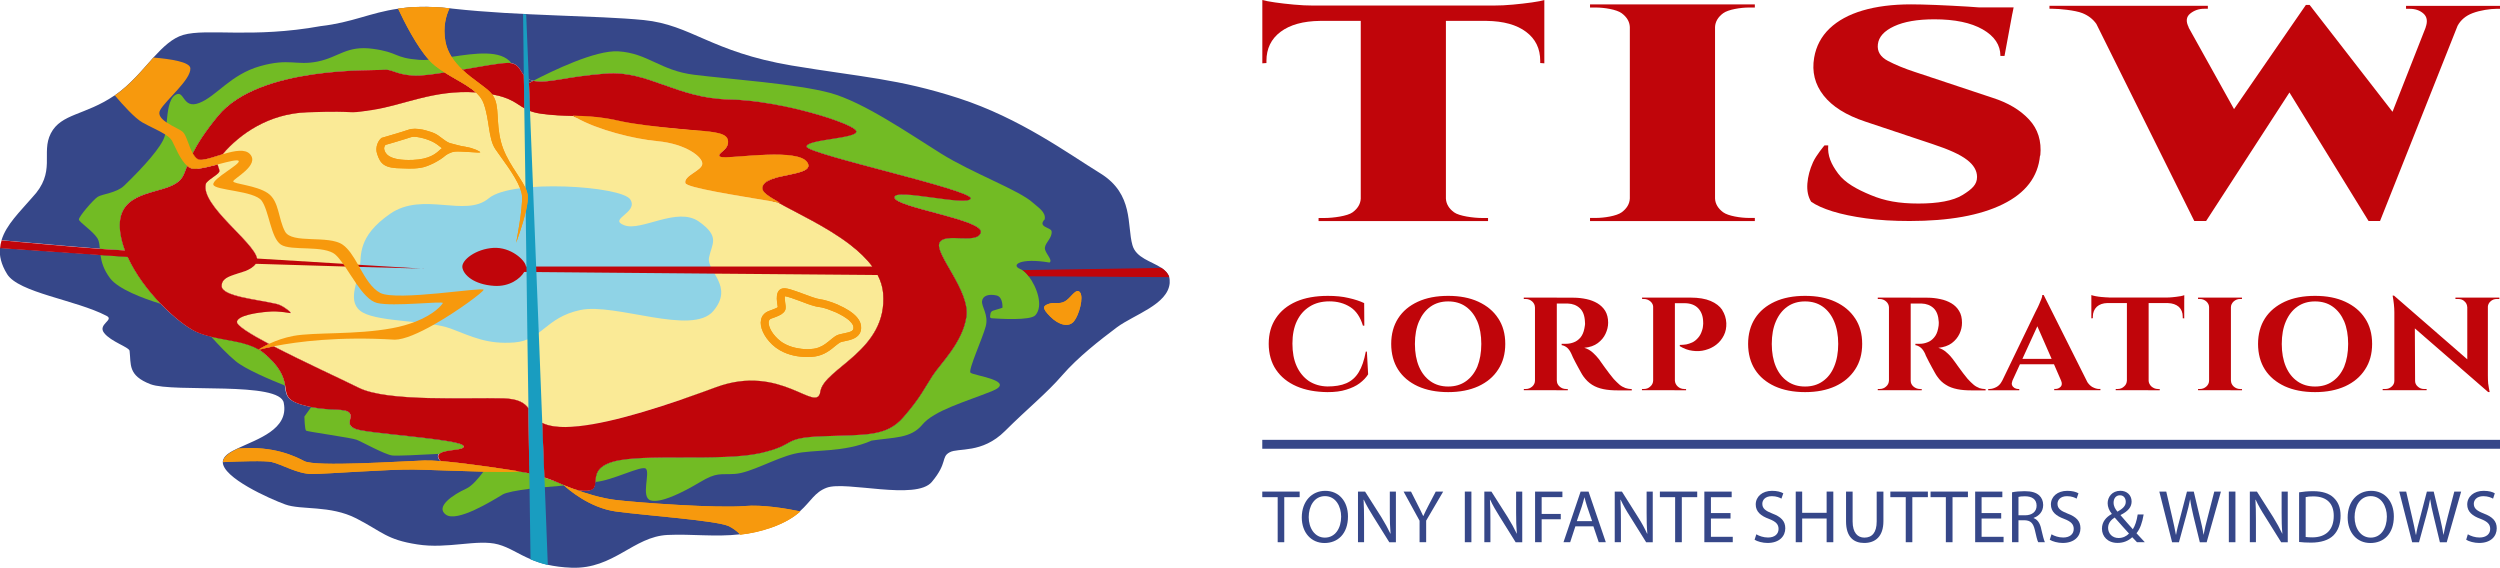
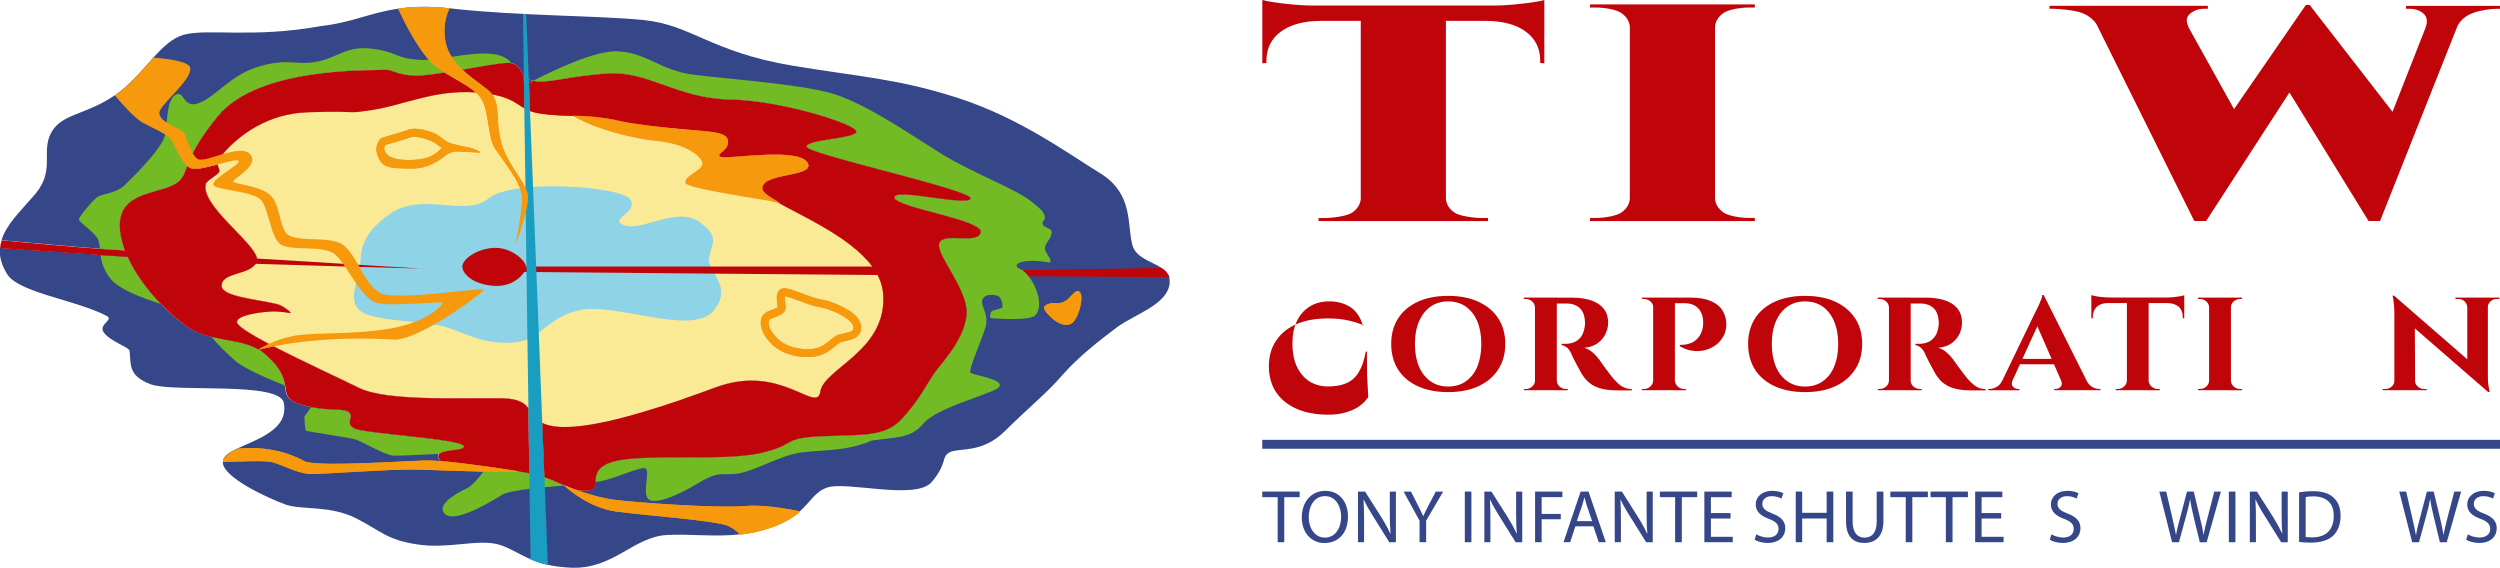
<svg xmlns="http://www.w3.org/2000/svg" id="Capa_1" data-name="Capa 1" viewBox="0 0 504.96 114.75">
  <defs>
    <style> .cls-1 { fill: #72bb24; } .cls-2 { fill: #faea96; } .cls-3 { fill: #c0050a; } .cls-4 { fill: #3b446f; } .cls-5 { fill: #199dc0; } .cls-6 { fill: #f7990d; } .cls-7 { fill: #364789; } .cls-8 { fill: #8fd3e6; } </style>
  </defs>
  <g>
    <path class="cls-3" d="M311.93,0v12.79l-.83-.06v-.44c0-2.48-.95-4.43-2.86-5.86-1.9-1.43-4.55-2.16-7.97-2.21h-8.22v35.9c.06,1.07.6,1.99,1.64,2.76,1.03.77,3.98,1.15,5.64,1.15h1.23v.62h-34.23v-.62h1.25c1.65,0,4.6-.38,5.63-1.15,1.04-.77,1.58-1.69,1.64-2.76V4.22h-8.22c-3.42.04-6.07.78-7.98,2.21-1.9,1.43-2.85,3.39-2.85,5.86v.44l-.83.06V0c.56.16,1.4.33,2.56.49,1.14.17,2.42.31,3.82.44,1.39.13,2.68.19,3.85.19h36.5c1.23,0,2.54-.06,3.9-.19,1.38-.13,2.64-.27,3.83-.44,1.17-.16,2-.33,2.51-.49Z" />
    <path class="cls-3" d="M346.41,5.46v34.63c.05,1.08.6,2.01,1.63,2.78,1.04.77,3.6,1.15,5.21,1.15h1.2v.63h-33.29v-.63h1.21c1.6,0,4.16-.38,5.2-1.15,1.03-.77,1.58-1.7,1.63-2.78V5.46c-.05-1.08-.6-2.01-1.63-2.78-1.04-.78-3.6-1.16-5.2-1.16h-1.21v-.63h33.29v.63h-1.2c-1.61,0-4.17.38-5.21,1.16-1.03.77-1.58,1.7-1.63,2.78Z" />
-     <path class="cls-3" d="M412.05,31.43c-.4,4.28-2.9,7.56-7.51,9.82-4.61,2.27-10.89,3.39-18.84,3.39-3.25,0-6.18-.17-8.81-.54-2.63-.36-4.88-.83-6.75-1.41-1.88-.59-3.32-1.24-4.32-1.95-.62-1-.87-2.22-.76-3.67.11-1.44.5-2.88,1.14-4.3.64-1.42,2.31-3.4,2.31-3.4h.76c-.17,2.08.6,3.8,2,5.68,1.39,1.89,3.81,3.2,6.62,4.36,2.79,1.17,5.67,1.7,9.6,1.7s7-.54,8.94-1.74c1.93-1.2,2.9-2.11,2.9-3.63,0-1.28-.69-2.45-2.06-3.48-1.36-1.05-3.65-2.08-6.83-3.13l-13.68-4.57c-3.86-1.28-6.67-3.04-8.43-5.28-1.76-2.25-2.39-4.79-1.9-7.64.4-2.32,1.44-4.28,3.12-5.89,1.68-1.6,3.9-2.81,6.67-3.63,2.77-.82,6.03-1.24,9.78-1.24,1.22,0,2.87.04,4.95.12,2.06.09,4.21.19,6.46.33.78.05,1.55.1,2.26.16h7.05l-.25,1.26h-.01l-1.58,8.54h-.83c0-2.21-1.2-3.99-3.57-5.35-2.38-1.36-5.63-2.04-9.77-2.04-3.42,0-6.13.47-8.14,1.41-2.02.94-3.1,2.15-3.27,3.64-.17,1.44.51,2.56,2.05,3.36,1.53.8,3.34,1.54,5.41,2.22l15.7,5.22c3.13,1,5.59,2.46,7.38,4.39,1.79,1.92,2.55,4.34,2.27,7.27Z" />
    <path class="cls-3" d="M504.96,1.18v.6h-.68c-1.28,0-3.36.3-4.87.88-1.39.53-2.39,1.39-3.02,2.55l-15.66,39.43h-2.32l-15.98-25.96-16.83,25.96h-2.39l-19.78-39.81c-.69-.98-1.63-1.7-2.83-2.18-1.45-.58-4.67-.88-5.96-.88h-.68v-.6h31.99v.6h-.75c-1.07,0-2,.32-2.81.97-.81.65-.92,1.58-.3,2.79h-.04l9.19,16.51,14.51-21.04h.76l16.74,21.58,6.7-17.04h-.02c.45-1.21.3-2.15-.42-2.79-.72-.65-1.65-.97-2.78-.97h-.75v-.6h18.97Z" />
-     <path class="cls-3" d="M276.1,71.02h-.23c-.33,1.76-.8,3.14-1.43,4.16-.63,1.05-1.48,1.78-2.51,2.23-1.03.45-2.31.65-3.81.65-1.43-.03-2.68-.4-3.76-1.1-1.05-.73-1.88-1.73-2.46-3.01-.58-1.28-.85-2.81-.85-4.56s.3-3.29.9-4.54c.6-1.25,1.45-2.23,2.58-2.93,1.1-.7,2.43-1.05,4.01-1.05s2.98.38,4.19,1.15c1.18.75,2.03,2.01,2.56,3.76h.28l-.03-4.56c-.85-.4-1.88-.75-3.14-1.03-1.23-.3-2.63-.43-4.19-.43-2.48,0-4.61.38-6.39,1.15-1.81.8-3.16,1.91-4.11,3.36-.98,1.45-1.45,3.19-1.45,5.17s.5,3.81,1.48,5.24c.98,1.45,2.36,2.56,4.14,3.34s3.86,1.15,6.24,1.18c1.48,0,2.73-.15,3.81-.5,1.08-.33,1.98-.75,2.68-1.28.73-.55,1.3-1.13,1.73-1.81l-.25-4.59Z" />
+     <path class="cls-3" d="M276.1,71.02h-.23c-.33,1.76-.8,3.14-1.43,4.16-.63,1.05-1.48,1.78-2.51,2.23-1.03.45-2.31.65-3.81.65-1.43-.03-2.68-.4-3.76-1.1-1.05-.73-1.88-1.73-2.46-3.01-.58-1.28-.85-2.81-.85-4.56s.3-3.29.9-4.54c.6-1.25,1.45-2.23,2.58-2.93,1.1-.7,2.43-1.05,4.01-1.05s2.98.38,4.19,1.15c1.18.75,2.03,2.01,2.56,3.76h.28c-.85-.4-1.88-.75-3.14-1.03-1.23-.3-2.63-.43-4.19-.43-2.48,0-4.61.38-6.39,1.15-1.81.8-3.16,1.91-4.11,3.36-.98,1.45-1.45,3.19-1.45,5.17s.5,3.81,1.48,5.24c.98,1.45,2.36,2.56,4.14,3.34s3.86,1.15,6.24,1.18c1.48,0,2.73-.15,3.81-.5,1.08-.33,1.98-.75,2.68-1.28.73-.55,1.3-1.13,1.73-1.81l-.25-4.59Z" />
    <path class="cls-3" d="M302.61,64.3c-.93-1.45-2.28-2.56-4.01-3.36-1.73-.8-3.76-1.18-6.09-1.18s-4.39.38-6.12,1.18c-1.73.8-3.06,1.91-3.99,3.36s-1.4,3.19-1.4,5.17.48,3.76,1.4,5.19c.93,1.45,2.26,2.56,3.99,3.36,1.73.78,3.76,1.18,6.12,1.18s4.36-.4,6.09-1.18c1.73-.8,3.09-1.93,4.01-3.39.95-1.43,1.43-3.16,1.43-5.17s-.48-3.74-1.43-5.17ZM298.4,74.06c-.55,1.28-1.33,2.26-2.33,2.96-.98.7-2.18,1.05-3.56,1.05s-2.56-.35-3.56-1.05c-1-.7-1.78-1.68-2.33-2.96-.55-1.3-.83-2.81-.83-4.59s.28-3.29.83-4.56,1.33-2.28,2.33-2.98c1-.7,2.18-1.05,3.56-1.05s2.58.35,3.56,1.05c1,.7,1.78,1.71,2.33,2.98.53,1.28.8,2.81.8,4.56s-.28,3.29-.8,4.59Z" />
    <path class="cls-3" d="M316.31,78.57c-.5,0-.95-.18-1.3-.5-.38-.33-.55-.73-.55-1.2h-.1v1.96h2.31v-.25h-.35ZM328.25,78.35c-.4-.15-.78-.35-1.13-.65-.35-.3-.73-.68-1.18-1.15-.25-.33-.58-.7-.9-1.13-.33-.43-.65-.85-.95-1.28-.3-.4-.55-.75-.75-1.05-.2-.28-.33-.45-.33-.48-.35-.45-.78-.93-1.28-1.38-.53-.48-1.1-.8-1.73-.98,1.13-.1,2.03-.43,2.73-.95.7-.53,1.23-1.15,1.56-1.88.35-.75.53-1.48.53-2.23,0-.95-.2-1.73-.58-2.38-.4-.65-.93-1.15-1.58-1.55-.65-.38-1.4-.68-2.23-.85-.85-.18-1.71-.28-2.58-.28h-3.79c.1.4.18.7.23.88.05.2.08.3.08.3h1.43c.3-.02.6,0,.88,0,.95.03,1.76.33,2.41.93.65.6,1,1.53,1.05,2.81.03.28.03.53-.02.73-.03.23-.05.4-.1.58-.15.78-.43,1.38-.8,1.83-.4.45-.85.78-1.33.95-.5.2-1.03.3-1.56.3h-.9v.28c.4.05.75.23,1.1.5.33.28.63.73.88,1.28.07.18.18.4.3.68.15.28.3.6.48.95.2.35.38.7.58,1.08.2.38.4.73.58,1.05s.35.6.5.8c.5.7,1.08,1.25,1.73,1.66.68.43,1.43.7,2.28.88.88.18,1.83.25,2.88.25h2.86v-.25c-.5-.03-.95-.1-1.33-.23ZM310.04,60.11v18.71h4.41v-18.71h-4.41ZM310.04,76.87c0,.48-.2.88-.55,1.2-.38.33-.8.5-1.3.5h-.4v.25h2.36v-1.96h-.1ZM307.78,60.11v.28h.4c.5,0,.93.18,1.3.5.35.33.55.73.55,1.18h.1v-1.96h-2.36Z" />
    <path class="cls-3" d="M340.18,78.57c-.5,0-.95-.18-1.3-.5s-.55-.73-.58-1.2h-.07v1.96h2.33v-.25h-.38ZM347.88,62.62c-.53-.78-1.3-1.38-2.36-1.83-1.05-.45-2.41-.68-4.09-.68h-3.51c.1.38.2.75.3,1.13h2.01c1.2,0,2.13.35,2.78,1.03.65.7.98,1.61,1,2.73.02.25.02.53-.03.83-.02.3-.07.55-.15.78-.2.68-.48,1.23-.85,1.63-.38.43-.75.73-1.18.93-.43.18-.83.33-1.21.4-.38.05-.83.1-1.3.1v.25c.83.5,1.7.83,2.58.93.9.13,1.75.08,2.58-.15.83-.23,1.58-.58,2.21-1.08.65-.5,1.15-1.13,1.53-1.88s.53-1.58.5-2.48c-.05-.98-.33-1.86-.83-2.63ZM333.91,60.11v18.71h4.39v-18.71h-4.39ZM333.91,76.87c-.02.48-.2.88-.58,1.2-.35.33-.78.5-1.3.5h-.38v.25h2.36v-1.96h-.1ZM331.66,60.11l.03.28h.35c.53,0,.95.18,1.33.5.38.33.55.73.55,1.18h.1v-1.96h-2.36Z" />
    <path class="cls-3" d="M374.7,64.3c-.95-1.45-2.28-2.56-4.01-3.36-1.73-.8-3.76-1.18-6.09-1.18s-4.39.38-6.12,1.18c-1.73.8-3.06,1.91-3.99,3.36s-1.4,3.19-1.4,5.17.48,3.76,1.4,5.19c.93,1.45,2.26,2.56,3.99,3.36,1.73.78,3.76,1.18,6.12,1.18s4.36-.4,6.09-1.18c1.73-.8,3.06-1.93,4.01-3.39.95-1.43,1.43-3.16,1.43-5.17s-.48-3.74-1.43-5.17ZM370.46,74.06c-.53,1.28-1.3,2.26-2.31,2.96-.98.7-2.18,1.05-3.56,1.05s-2.56-.35-3.56-1.05c-1-.7-1.78-1.68-2.33-2.96-.55-1.3-.83-2.81-.83-4.59s.28-3.29.83-4.56c.55-1.28,1.33-2.28,2.33-2.98,1-.7,2.18-1.05,3.56-1.05s2.58.35,3.56,1.05c1,.7,1.78,1.71,2.31,2.98.55,1.28.83,2.81.83,4.56s-.28,3.29-.83,4.59Z" />
    <path class="cls-3" d="M387.81,78.57c-.5,0-.95-.18-1.33-.5-.38-.33-.55-.73-.55-1.2h-.08v1.96h2.31v-.25h-.35ZM399.73,78.35c-.38-.15-.75-.35-1.1-.65-.35-.3-.75-.68-1.18-1.15-.28-.33-.58-.7-.9-1.13-.33-.43-.65-.85-.95-1.28-.3-.4-.55-.75-.75-1.05-.23-.28-.33-.45-.35-.48-.33-.45-.75-.93-1.28-1.38-.5-.48-1.08-.8-1.71-.98,1.1-.1,2.03-.43,2.73-.95.7-.53,1.2-1.15,1.55-1.88.35-.75.5-1.48.5-2.23,0-.95-.18-1.73-.58-2.38-.38-.65-.9-1.15-1.56-1.55-.65-.38-1.4-.68-2.26-.85-.83-.18-1.68-.28-2.56-.28h-3.79c.1.4.18.7.23.88.05.2.07.3.07.3h1.4c.33-.02.63,0,.9,0,.95.03,1.76.33,2.41.93.63.6.98,1.53,1.05,2.81,0,.28,0,.53-.03.73-.02.23-.05.4-.1.58-.15.78-.43,1.38-.83,1.83-.38.45-.83.78-1.33.95-.5.2-1,.3-1.53.3h-.9v.28c.38.05.75.23,1.08.5.35.28.65.73.9,1.28.05.18.15.4.3.68.12.28.3.6.48.95.18.35.38.7.58,1.08.2.38.38.73.58,1.05.18.33.35.6.5.8.48.7,1.05,1.25,1.73,1.66.65.43,1.43.7,2.28.88s1.81.25,2.86.25h2.89v-.25c-.5-.03-.95-.1-1.35-.23ZM381.54,60.11v18.71h4.39v-18.71h-4.39ZM381.54,76.87c-.03.48-.2.88-.58,1.2-.35.33-.8.5-1.3.5h-.38v.25h2.33v-1.96h-.07ZM379.28,60.11v.28h.38c.5,0,.95.18,1.3.5.38.33.55.73.58,1.18h.07v-1.96h-2.33Z" />
    <path class="cls-3" d="M424,78.57c-.45,0-.9-.15-1.38-.4-.33-.2-.65-.48-.93-.88-.02-.03-.05-.05-.07-.1-.08-.1-.13-.2-.2-.33h-5.12c.23.55.2.95-.07,1.25-.3.3-.65.45-1.03.45h-.28v.25h9.33v-.25h-.25ZM421.69,77.29s-.05-.05-.07-.1l-8.83-17.61-1.78,5.17.5,1.15,2.88,6.57.48,1.1,1.43,3.29.8,1.81h5.27l-.68-1.38ZM407.25,72.48v1.1h8.63v-1.1h-8.63ZM412.79,59.59h-.28c0,.2-.05.48-.2.83-.13.33-.28.7-.45,1.08-.15.38-.33.7-.48,1-.13.28-.23.48-.3.6l-6.65,13.77-.1.18-.83,1.71h2.13l.83-1.83.02-.05,1.51-3.29.5-1.1,3.01-6.57,1.4-3.06-.12-3.26ZM407.6,78.57c-.23,0-.45-.08-.7-.2-.23-.15-.4-.33-.5-.58-.1-.25-.05-.53.07-.88l.02-.05h-2.06l-.1.18c-.28.53-.65.9-1.08,1.13-.48.25-.95.4-1.41.4h-.25v.25h6.27v-.25h-.28Z" />
    <path class="cls-3" d="M437.9,61.14v.08c.9.03,1.63.28,2.18.75.53.5.8,1.15.8,2.01v.3l.3.03v-3.16h-3.29ZM440.3,59.84c-.43.08-.88.13-1.35.18-.48.05-.93.08-1.35.08l3.59.3v-.78c-.18.08-.48.15-.88.23ZM435.87,78.57c-.5,0-.93-.18-1.31-.5-.35-.33-.55-.73-.58-1.2h-.08v1.96h2.33v-.25h-.38ZM429.6,60.21v18.61h4.39v-18.61h-4.39ZM429.6,76.87c-.03.48-.2.88-.58,1.2-.35.33-.78.5-1.28.5h-.4v.25h2.36v-1.96h-.1ZM422.42,61.14v3.16l.3-.03v-.3c0-.85.28-1.5.8-2.01.53-.48,1.25-.73,2.16-.75v-.08h-3.26ZM422.42,60.09v1.13h18.76v-1.13h-18.76ZM424.65,60.01c-.5-.05-.93-.1-1.33-.18-.4-.08-.7-.15-.9-.23v.78l3.59-.3c-.43,0-.88-.03-1.35-.08Z" />
    <path class="cls-3" d="M452.47,78.57c-.5,0-.93-.18-1.3-.5-.35-.33-.55-.73-.55-1.2h-.1v1.96h2.33v-.25h-.38ZM450.51,60.11v1.96h.1c0-.45.2-.85.55-1.18.38-.33.8-.5,1.3-.5h.38v-.28h-2.33ZM446.2,60.11v18.71h4.41v-18.71h-4.41ZM446.2,76.87c0,.48-.2.88-.55,1.2-.38.33-.8.5-1.3.5h-.38v.25h2.33v-1.96h-.1ZM443.97,60.11v.28h.38c.5,0,.93.18,1.3.5.35.33.55.73.55,1.18h.1v-1.96h-2.33Z" />
-     <path class="cls-3" d="M477.7,64.3c-.93-1.45-2.28-2.56-4.01-3.36-1.73-.8-3.76-1.18-6.09-1.18s-4.39.38-6.12,1.18c-1.71.8-3.06,1.91-3.99,3.36-.93,1.45-1.4,3.19-1.4,5.17s.48,3.76,1.4,5.19c.93,1.45,2.28,2.56,3.99,3.36,1.73.78,3.76,1.18,6.12,1.18s4.36-.4,6.09-1.18c1.73-.8,3.08-1.93,4.01-3.39.95-1.43,1.43-3.16,1.43-5.17s-.48-3.74-1.43-5.17ZM473.49,74.06c-.55,1.28-1.33,2.26-2.33,2.96-.98.7-2.18,1.05-3.56,1.05s-2.56-.35-3.56-1.05c-1-.7-1.78-1.68-2.33-2.96-.55-1.3-.83-2.81-.83-4.59s.28-3.29.83-4.56c.55-1.28,1.33-2.28,2.33-2.98,1-.7,2.18-1.05,3.56-1.05s2.58.35,3.56,1.05c1,.7,1.78,1.71,2.33,2.98.53,1.28.8,2.81.8,4.56s-.28,3.29-.8,4.59Z" />
    <path class="cls-3" d="M502.4,60.11v1.91h.1c.02-.45.2-.85.55-1.15.35-.33.78-.48,1.25-.48h.53v-.28h-2.43ZM502.58,77.57c-.05-.53-.07-1.13-.07-1.78v-15.68h-4.16v14.77l4.24,4.31h.28c-.13-.58-.2-1.1-.28-1.63ZM495.96,60.11v.28h.58c.5,0,.93.15,1.25.48.35.3.53.7.55,1.15h.05v-1.91h-2.43ZM489.59,78.57c-.5,0-.9-.18-1.25-.5-.35-.3-.53-.7-.53-1.13h-.1v1.88h2.43v-.25h-.55ZM502.23,75.96l-3.89-3.39-14.8-12.87.35,3.26,3.86,3.36,14.82,12.87-.35-3.24ZM487.76,66.33v-2.53l-4.21-4.09h-.28c.23,1.23.35,2.36.35,3.36v15.75h4.19v-1.88l-.05-10.61ZM483.62,76.94c0,.43-.18.83-.53,1.13-.35.33-.78.5-1.28.5h-.55v.25h2.43v-1.88h-.08Z" />
  </g>
  <rect class="cls-7" x="254.96" y="88.84" width="250" height="1.8" />
  <g>
    <path class="cls-7" d="M254.96,99.29v1.13h3.11v9.1h1.33v-9.1h3.11v-1.13h-7.55Z" />
    <path class="cls-7" d="M267.68,99.14c-2.71,0-4.74,2.11-4.74,5.37,0,3.08,1.91,5.17,4.59,5.17s4.74-1.86,4.74-5.37c0-3.03-1.81-5.17-4.59-5.17ZM267.6,108.59c-2.06,0-3.26-1.96-3.26-4.14s1.1-4.24,3.29-4.24,3.26,2.11,3.26,4.14c0,2.33-1.18,4.24-3.29,4.24Z" />
    <path class="cls-7" d="M280.72,99.29v4.29c0,1.58.03,2.83.15,4.19l-.03.03c-.5-1.05-1.08-2.13-1.83-3.34l-3.29-5.17h-1.43v10.23h1.23v-4.36c0-1.71-.03-2.93-.1-4.21l.05-.02c.5,1.1,1.2,2.28,1.91,3.41l3.24,5.19h1.33v-10.23h-1.23Z" />
    <path class="cls-7" d="M290,99.29l-1.48,2.83c-.4.78-.73,1.43-1.03,2.11h-.03c-.33-.73-.63-1.33-1.03-2.11l-1.43-2.83h-1.5l3.23,5.89v4.34h1.33v-4.36l3.44-5.87h-1.5Z" />
    <path class="cls-7" d="M295.87,99.29v10.23h1.33v-10.23h-1.33Z" />
    <path class="cls-7" d="M306.23,99.29v4.29c0,1.58.03,2.83.15,4.19l-.02.03c-.5-1.05-1.08-2.13-1.83-3.34l-3.29-5.17h-1.43v10.23h1.23v-4.36c0-1.71-.03-2.93-.1-4.21l.05-.02c.5,1.1,1.2,2.28,1.91,3.41l3.24,5.19h1.33v-10.23h-1.23Z" />
    <path class="cls-7" d="M315.58,100.42v-1.13h-5.52v10.23h1.33v-4.64h3.86v-1.08h-3.86v-3.39h4.19Z" />
    <path class="cls-7" d="M320.87,99.29h-1.61l-3.46,10.23h1.35l1.05-3.21h3.64l1.08,3.21h1.43l-3.49-10.23ZM318.49,105.26l1-2.93c.2-.63.38-1.25.53-1.86h.03c.15.58.3,1.2.53,1.86l1,2.93h-3.08Z" />
    <path class="cls-7" d="M332.59,99.29v4.29c0,1.58.02,2.83.15,4.19l-.05.03c-.48-1.05-1.05-2.13-1.83-3.34l-3.26-5.17h-1.45v10.23h1.25v-4.36c0-1.71-.03-2.93-.1-4.21l.05-.02c.5,1.1,1.18,2.28,1.91,3.41l3.24,5.19h1.33v-10.23h-1.23Z" />
    <path class="cls-7" d="M335.27,99.29v1.13h3.08v9.1h1.35v-9.1h3.11v-1.13h-7.55Z" />
    <path class="cls-7" d="M345.58,108.42v-3.69h3.96v-1.1h-3.96v-3.21h4.19v-1.13h-5.52v10.23h5.74v-1.1h-4.41Z" />
    <path class="cls-7" d="M357.99,103.73c-1.4-.55-2.03-1.03-2.03-1.98,0-.7.53-1.53,1.93-1.53.93,0,1.61.3,1.93.5l.38-1.08c-.48-.28-1.23-.5-2.28-.5-1.98,0-3.29,1.18-3.29,2.76,0,1.45,1.03,2.31,2.68,2.91,1.38.53,1.93,1.08,1.93,2.03,0,1.03-.78,1.73-2.13,1.73-.9,0-1.78-.3-2.36-.65l-.35,1.1c.55.35,1.63.65,2.61.65,2.41,0,3.59-1.38,3.59-2.96,0-1.48-.88-2.33-2.61-2.98Z" />
    <path class="cls-7" d="M368.95,99.29v4.29h-4.94v-4.29h-1.3v10.23h1.3v-4.79h4.94v4.79h1.35v-10.23h-1.35Z" />
    <path class="cls-7" d="M379.06,99.29v6.04c0,2.26-.95,3.26-2.48,3.26-1.35,0-2.38-.95-2.38-3.26v-6.04h-1.33v6.02c0,3.19,1.58,4.36,3.66,4.36,2.23,0,3.89-1.28,3.89-4.41v-5.97h-1.35Z" />
    <path class="cls-7" d="M381.82,99.29v1.13h3.11v9.1h1.33v-9.1h3.14v-1.13h-7.57Z" />
    <path class="cls-7" d="M389.94,99.29v1.13h3.09v9.1h1.35v-9.1h3.11v-1.13h-7.55Z" />
    <path class="cls-7" d="M400.25,108.42v-3.69h3.96v-1.1h-3.96v-3.21h4.19v-1.13h-5.49v10.23h5.74v-1.1h-4.44Z" />
-     <path class="cls-7" d="M412.27,106.71c-.25-1.05-.73-1.78-1.51-2.06v-.05c1.08-.38,1.93-1.25,1.93-2.61,0-.78-.3-1.48-.8-1.93-.65-.58-1.55-.85-2.96-.85-.93,0-1.88.08-2.53.23v10.08h1.3v-4.44h1.25c1.21.05,1.73.58,2.06,1.98.28,1.28.5,2.16.68,2.46h1.35c-.2-.4-.45-1.38-.78-2.81ZM409.05,104.08h-1.35v-3.71c.23-.08.68-.13,1.3-.13,1.4,0,2.36.58,2.36,1.91,0,1.18-.9,1.93-2.31,1.93Z" />
    <path class="cls-7" d="M417.61,103.73c-1.4-.55-2.03-1.03-2.03-1.98,0-.7.53-1.53,1.93-1.53.93,0,1.61.3,1.93.5l.38-1.08c-.48-.28-1.23-.5-2.26-.5-2.01,0-3.31,1.18-3.31,2.76,0,1.45,1.03,2.31,2.68,2.91,1.38.53,1.93,1.08,1.93,2.03,0,1.03-.78,1.73-2.13,1.73-.9,0-1.78-.3-2.36-.65l-.35,1.1c.55.35,1.63.65,2.61.65,2.41,0,3.59-1.38,3.59-2.96,0-1.48-.88-2.33-2.61-2.98Z" />
-     <path class="cls-7" d="M431.53,107.71c.75-.9,1.18-2.18,1.45-3.79h-1.2c-.2,1.3-.53,2.28-.98,2.98-.65-.73-1.63-1.83-2.48-2.83v-.05c1.61-.8,2.23-1.66,2.23-2.73,0-1.3-.98-2.16-2.26-2.16-1.7,0-2.58,1.28-2.58,2.51,0,.73.3,1.48.83,2.13v.05c-1.15.63-1.98,1.58-1.98,2.98,0,1.53,1.15,2.86,3.14,2.86,1.1,0,2.11-.35,2.98-1.15.4.43.65.7.95,1h1.58c-.6-.65-1.15-1.23-1.68-1.81ZM428.19,100.04c.85,0,1.18.7,1.18,1.33,0,.85-.65,1.4-1.68,1.98-.45-.53-.78-1.1-.78-1.83,0-.78.43-1.48,1.28-1.48ZM427.91,108.67c-1.23,0-2.11-.88-2.11-2.06,0-1.08.78-1.73,1.33-2.08,1.13,1.3,2.28,2.56,2.89,3.24-.5.53-1.23.9-2.11.9Z" />
    <path class="cls-7" d="M447.25,99.29l-1.33,5.17c-.33,1.28-.63,2.41-.83,3.54h-.02c-.15-1.08-.43-2.31-.73-3.51l-1.23-5.19h-1.38l-1.35,5.17c-.35,1.3-.68,2.53-.85,3.54h-.03c-.18-.98-.45-2.26-.75-3.54l-1.2-5.17h-1.4l2.58,10.23h1.38l1.45-5.32c.38-1.33.6-2.33.8-3.34h.02c.13,1.03.35,2.03.65,3.34l1.3,5.32h1.38l2.88-10.23h-1.35Z" />
    <path class="cls-7" d="M450.19,99.29v10.23h1.33v-10.23h-1.33Z" />
    <path class="cls-7" d="M460.85,99.29v4.29c0,1.58.02,2.83.15,4.19l-.02.03c-.5-1.05-1.08-2.13-1.83-3.34l-3.29-5.17h-1.43v10.23h1.23v-4.36c0-1.71-.02-2.93-.1-4.21l.05-.02c.5,1.1,1.18,2.28,1.91,3.41l3.24,5.19h1.33v-10.23h-1.23Z" />
    <path class="cls-7" d="M471.33,100.49c-.9-.83-2.23-1.28-4.14-1.28-1.05,0-2.01.1-2.81.23v10.03c.68.08,1.45.13,2.41.13,1.98,0,3.56-.5,4.52-1.45.95-.95,1.45-2.31,1.45-3.99s-.53-2.83-1.43-3.66ZM467.04,108.54c-.53,0-1-.03-1.33-.08v-8.05c.35-.1.85-.15,1.53-.15,2.81,0,4.16,1.53,4.14,3.94,0,2.76-1.53,4.34-4.34,4.34Z" />
-     <path class="cls-7" d="M478.93,99.14c-2.73,0-4.74,2.11-4.74,5.37,0,3.08,1.88,5.17,4.59,5.17s4.74-1.86,4.74-5.37c0-3.03-1.81-5.17-4.59-5.17ZM478.85,108.59c-2.08,0-3.26-1.96-3.26-4.14s1.08-4.24,3.26-4.24,3.26,2.11,3.26,4.14c0,2.33-1.18,4.24-3.26,4.24Z" />
    <path class="cls-7" d="M495.73,99.29l-1.35,5.17c-.33,1.28-.6,2.41-.83,3.54h-.03c-.15-1.08-.43-2.31-.7-3.51l-1.25-5.19h-1.38l-1.35,5.17c-.35,1.3-.68,2.53-.83,3.54h-.05c-.18-.98-.45-2.26-.75-3.54l-1.2-5.17h-1.4l2.61,10.23h1.38l1.45-5.32c.38-1.33.6-2.33.78-3.34h.03c.15,1.03.35,2.03.68,3.34l1.28,5.32h1.38l2.91-10.23h-1.35Z" />
    <path class="cls-7" d="M501.7,103.73c-1.41-.55-2.03-1.03-2.03-1.98,0-.7.55-1.53,1.93-1.53.93,0,1.6.3,1.96.5l.35-1.08c-.45-.28-1.2-.5-2.26-.5-1.98,0-3.31,1.18-3.31,2.76,0,1.45,1.03,2.31,2.71,2.91,1.38.53,1.93,1.08,1.93,2.03,0,1.03-.8,1.73-2.16,1.73-.9,0-1.76-.3-2.36-.65l-.33,1.1c.55.35,1.63.65,2.61.65,2.41,0,3.56-1.38,3.56-2.96,0-1.48-.88-2.33-2.61-2.98Z" />
  </g>
  <g>
    <path class="cls-7" d="M236.18,55.97c-.28-.8-.85-1.38-1.61-1.88-2.01-1.33-5.12-1.98-5.84-4.59-1.13-4.01.3-10.26-6.42-14.45-6.75-4.16-16.25-11.16-28.62-15.2-12.34-3.99-19.49-4.24-33.81-6.62-16.3-2.76-20.21-8.2-29.85-9.18-9.63-.95-25.03-.8-38.65-2.31-.2-.03-.4-.05-.6-.08-4.34-.45-7.6-.33-10.38.1-5.64.8-9.23,2.78-15.6,3.51-13.87,2.51-22.97.4-27.79,1.78-2.21.65-4.06,2.43-6.02,4.56-2.26,2.51-4.64,5.47-7.8,7.65-.05.03-.08.03-.1.05-5.92,4.01-10.73,3.59-12.82,7.62-2.08,4.04,1.2,7.75-3.79,12.99-2.43,2.83-5.24,5.47-6.17,8.6,4.19.38,13.54,1.23,19.84,1.71.93.05,1.75.1,2.53.15.58.05,1.45.1,2.53.15-.38-1.03-.68-2.06-.85-3.08-1.51-8.55,6.52-8.13,10.48-10.06,1.96-.95,2.18-1.91,2.93-3.89v-.02l1.13-2.53v-.03c.93-1.83,2.43-4.26,5.14-7.55,8.33-10.16,31.65-9.08,33.36-9.3,1.71-.2,2.46.95,6.09,1.18,1.3.08,3.66-.23,6.32-.63,1.13-.18,2.33-.38,3.51-.58,3.79-.65,7.5-1.3,9.1-1.35.3-.03.58,0,.8.05,1.53.25,1.81,1.48,2.56,2.43l1,.83c.25.13.53.23.88.3.02,0,.07,0,.12.03,3.08.53,6.2-.85,14.65-1.5,8.45-.63,14.22,5.02,24.8,5.24,10.61.23,25.36,4.92,25.68,6.42.33,1.5-10.06,1.61-10.06,3.11s33.71,8.75,33.16,10.48c-.53,1.71-15.6-2.26-15.4-.23.23,2.03,18.08,4.49,17.43,7.05-.63,2.58-7.37-.1-8.33,2.16-.98,2.23,6.2,9.63,5.44,14.87-.75,5.24-5.24,9.51-6.85,11.96-1.63,2.46-2.46,4.39-5.87,8.35-3.44,3.96-7.6,3.54-16.28,3.86-8.65.33-5.02,1.71-12.72,3.41-7.7,1.73-23.65,0-29.64,1.73-3.49.98-3.49,2.73-3.56,4.06-.08.98-.2,1.71-1.68,1.81-.93.05-1.73-.08-2.51-.3-.08,0-.13-.03-.15-.05-.3-.08-.58-.18-.85-.3-.07-.03-.18-.08-.25-.1-.23-.08-.43-.15-.58-.23-.1-.03-.18-.05-.23-.08-.07-.05-.12-.05-.15-.08-.53-.23-1.1-.5-1.75-.75l-2.16-.63-3.06-.9-1.03-.3c-.4-.08-.78-.13-1.18-.18.07,0,.15,0,.2-.03,0,0-2.88-.45-6.52-.98-3.03-.43-6.62-.88-9.41-1.1-.6-.7-.58-1.15-.23-1.48,1.08-.98,5.44-.6,4.82-1.63-.85-1.38-19.56-2.46-21.82-3.41-2.23-.98-.3-2.13-1.18-3.21-.8-1.03-3.69-.38-7.7-1.18-.18-.03-.35-.08-.53-.1-4.29-.98-4.44-2.03-4.72-3.96,0-.1-.02-.18-.02-.28-.3-1.86-1.15-3.99-4.46-6.67-.18-.15-.4-.3-.6-.43-.05-.05-.12-.1-.2-.13v-.03s-.05-.03-.07-.05c-2.63-1.58-6.32-1.81-9.61-2.58-1.13-.25-2.23-.6-3.21-1.08-1.73-.83-4.36-2.86-6.97-5.54-2.56-2.68-5.12-6.02-6.7-9.51-1.78-.13-3.64-.25-5.49-.38-8.05-.55-16.2-1.1-20.26-1.38-.12,1.61.25,3.31,1.45,5.27,2.31,3.79,13.89,5.22,20.09,8.45,1.66.83-1.86,1.71-.48,3.46,1.38,1.78,5.04,2.86,5.14,3.61.33,2.73-.4,4.97,4.24,6.75,4.66,1.76,26.28-.68,26.91,3.81,1.03,5.32-5.32,7.25-9.28,9.13-1.51.7-2.66,1.4-2.96,2.31-.05.13-.08.28-.08.43-.1,3.19,9.51,7.47,12.62,8.6,3.24,1.18,9.05.1,14.37,2.83,5.29,2.73,6.12,4.29,12.29,5.24,6.17.98,12.16-1.13,16.33,0,2.31.63,3.99,1.91,6.5,2.96,1,.43,2.13.83,3.49,1.15,1.38.3,2.96.53,4.87.6,8.5.3,12.47-6.29,19.36-6.62,4.92-.23,9.61.45,14.67-.13,2.03-.23,4.14-.68,6.32-1.45,2.81-.98,4.54-2.13,5.79-3.24,2.18-1.96,2.93-3.81,5.37-4.72,3.84-1.45,18.06,2.66,21.24-1.18,3.24-3.86,1.81-5.02,3.59-5.97,1.75-.98,6.52.35,11.19-4.31,4.66-4.64,8.35-7.55,11.56-11.26,3.21-3.69,7.57-7.07,11.04-9.68,3.49-2.58,10.28-4.59,10.66-8.93.02-.48,0-.9-.12-1.28Z" />
    <path class="cls-1" d="M32.49,61.38c-3.71-1.14-8.58-2.99-10.24-5.16-1.35-1.79-1.77-3.36-1.95-4.7,1.86.13,3.7.25,5.49.37,1.59,3.48,4.13,6.81,6.7,9.49Z" />
    <path class="cls-1" d="M102.46,12.71c-1.63.05-5.32.71-9.11,1.36,1.1,1.05,2.31,1.94,3.38,2.73-.79.16-1.63.32-2.51.46-1.32-.84-2.86-1.64-4.4-2.62h0c-2.65.41-5,.71-6.3.63-3.63-.21-4.39-1.39-6.09-1.17-1.71.21-25.03-.86-33.38,9.31-2.7,3.28-4.2,5.7-5.13,7.55,0,0,0,0,0,0,.28.5.6.92.98,1.17.21.14.55.18.96.14l-1.05,1.81c-.36.02-.68.02-.93-.02-.38-.07-.75-.27-1.08-.55-.76,1.98-.98,2.94-2.95,3.9-3.96,1.93-11.98,1.5-10.48,10.06.18,1.03.48,2.06.86,3.09-1.09-.06-1.96-.11-2.55-.15-.76-.05-1.61-.1-2.52-.17-.07-.86-.14-1.57-.48-2.11-.97-1.52-3.68-3.24-3.74-3.79-.06-.56,2.92-4.03,3.81-4.59.89-.56,3.8-.78,5.31-2.23,4.09-3.93,7.54-7.86,8.19-9.95.04-.13.07-.26.11-.4.13-.67.21-1.52.3-2.43.21-2.21.44-4.71,1.72-5.54,1.93-1.25,1.4,2.93,4.86,1.6,3.45-1.32,6.32-5.74,12.27-7.43,5.93-1.68,7.31-.06,11.65-.94,4.33-.89,5.86-3.29,11.15-2.57,5.3.72,4.17,1.83,9.38,2.23.58.05,1.23.03,1.94-.02,1.38-.1,2.96-.33,4.59-.59,4.77-.72,10-1.48,12.07,1.27-.23-.04-.5-.06-.79-.05Z" />
    <path class="cls-1" d="M165.72,79.05c-.75,4.7-7.89-5.74-21.15-.83-1.78.66-3.54,1.3-5.28,1.9-.55.2-1.09.38-1.63.57l.05-.03,19.85-9.92,1.8-.9,9.22-4.61.42-2.08.32-1.59,1.22-6.09.33-1.65.64-3.19.24-1.19c1.74,1.34,3.28,2.8,4.45,4.38h.62l1.04,1.71h-.58c.61,1.16,1,2.4,1.11,3.69.96,11.56-11.92,15.11-12.67,19.81Z" />
    <path class="cls-1" d="M211.05,50.05c-.1.98,1.71,2.48.94,2.98-5.97-1.02-7.94.53-5.86,1.33.12.05.25.11.37.19.41.26.86.69,1.27,1.24,1.67,2.16,3.04,6.05,1.35,7.89-1.01,1.11-7.31.71-8.85.6-.19-.02-.32-.19-.29-.37l.08-.56c.05-.29.25-.52.52-.6l1.9-.59s.17-2.2-1.22-2.49c-1.49-.32-2.75,0-2.9,1.15-.13,1.14,1.35,2.74.75,5.07-.6,2.33-3.55,8.77-3.1,9.37.44.6,9.62,1.64,4.29,3.77-5.34,2.13-11.65,3.9-14,6.74-2.35,2.83-5.68,2.52-10.23,3.22-5.62,2.48-11.77,1.75-15.62,2.66-3.85.91-8.88,3.86-11.98,4.07-3.1.21-3.58-.43-7.16,1.71-3.59,2.14-7.94,4.27-9.92,3.63-1.98-.64-.04-5.51-.92-6.38-.79-.78-6.89,2.44-10.19,2.66.09-1.33.09-3.09,3.58-4.09,5.99-1.71,21.93,0,29.63-1.71,7.7-1.71,4.07-3.1,12.73-3.43,8.66-.32,12.84.11,16.26-3.85,3.43-3.96,4.26-5.89,5.87-8.35,1.6-2.46,6.11-6.73,6.86-11.97.75-5.24-6.42-12.62-5.46-14.87.96-2.25,7.7.43,8.35-2.14.64-2.56-17.22-5.02-17.44-7.05-.21-2.04,14.87,1.92,15.4.21.54-1.71-33.15-8.99-33.15-10.49s10.38-1.6,10.05-3.1c-.32-1.5-15.08-6.2-25.67-6.42-10.59-.21-16.37-5.88-24.82-5.24-8.45.64-11.55,2.04-14.65,1.5-.04,0-.08-.02-.11-.02,3.81-1.98,12.58-6.24,17.18-5.95,5.99.37,8.47,3.9,15.37,4.74,6.89.86,20.74,1.83,27.42,3.66,6.69,1.82,15.95,8.22,22.37,12.23,6.42,4.01,15.86,7.43,18.6,9.96.91.85,2.69,1.86,2.36,3.35-1.52,1.59,1.31,1.61,1.4,2.41.15,1.36-1.25,2.21-1.36,3.33Z" />
    <path class="cls-1" d="M114.06,98.07h-.02s-.06,0-.09,0h0c-1.15.09-2.51.2-3.9.33-1.03.1-2.09.21-3.09.33h0c-2.51.32-4.69.71-5.45,1.16-2.13,1.29-9.2,5.67-11.44,4.07-2.25-1.6,1.5-4.07,4.06-5.24,1.21-.56,2.44-2.02,3.52-3.46.05-.06.1-.13.13-.19h0c.21-.29.41-.56.6-.83,3.62.52,6.51.98,6.51.98-.06,0-.13,0-.21.02.73.08,1.44.2,2.14.36.02,0,.05,0,.07.02l-.02-1.61c.99.36,2.02.73,3.01,1.1l.06,1.34c1.72.56,2.99,1.14,4.09,1.62Z" />
    <path class="cls-1" d="M88.75,91.67c-3.91.22-8.65.44-9.53.33-1.55-.21-6.15-2.78-7.2-3.18-1.04-.4-9.91-1.63-10.19-1.83-.29-.2-.35-2.85-.35-2.85l1.37-1.9c4.01.81,6.89.16,7.72,1.18.86,1.07-1.07,2.25,1.17,3.21,2.25.96,20.97,2.03,21.83,3.42.63,1.02-3.74.65-4.83,1.63Z" />
    <path class="cls-1" d="M57.6,77.9c-3.11-1.24-8.02-3.32-10-4.95-1.6-1.32-3.51-3.33-4.93-4.93,3.28.78,6.96.99,9.59,2.59.13-.1.36-.25.67-.42l.35.21c-.44.11-.75.2-.95.25.29.17.56.36.82.57,3.31,2.7,4.15,4.82,4.45,6.68Z" />
    <path class="cls-3" d="M98.39,94.25c-3.03-.43-6.62-.88-9.41-1.1.08.08.13.13.23.23,1.71,1.73,4.92,1.76,8.58,1.71.9,0,1.81-.03,2.73-.03,1.38,0,2.76.03,4.14.2h.05c.07,0,.15,0,.2-.03,0,0-2.88-.45-6.52-.98ZM178.39,59.23c-.1-1.28-.5-2.53-1.1-3.69h.58l-1.05-1.71h-.6c-1.18-1.58-2.71-3.03-4.46-4.39-4.74-3.64-10.88-6.45-14.6-8.55l.38.08c-2.41-1.38-3.59-2.13-3.54-3.01,0-.15.02-.3.07-.43.03-.08.05-.13.1-.18.05-.08.12-.18.2-.25.43-.45,1.13-.78,1.96-1.08.15-.05.3-.08.45-.13.15-.05.33-.1.53-.15.02-.03.08-.03.1-.03,2.51-.6,5.52-.93,5.84-2.06.07-.25.02-.55-.23-.93-.95-1.38-4.46-1.61-8.1-1.48-4.31.13-8.8.73-9.43.4-.1-.05-.15-.1-.2-.15-.03-.04,0-.09-.02-.13.01-.14.1-.31.27-.47t.03-.03c.48-.43,1.33-1,1.45-1.93.05-.25.03-.53-.07-.85-.5-1.48-3.89-1.55-8-1.91-.7-.08-1.43-.13-2.16-.2-4.19-.4-8.68-.9-11.46-1.53-.02,0-.07,0-.1-.03l-.02-.02c-.45-.1-.9-.2-1.33-.28-.4-.08-.78-.15-1.15-.2-2.58-.43-4.66-.5-7.02-.58.02.03.05.03.07.05-2.08-.08-4.16-.15-6.39-.45-.95-.15-1.71-.33-2.31-.55l-.2-4.82-.03-.83-.02-.75c-.43-.23-.75-.53-1-.83l.1,6.67c-1.65-.93-2.71-2.13-6.55-2.81-.1-.13-.2-.28-.35-.4-.55-.55-1.38-1.15-2.28-1.86-1.08-.78-2.28-1.68-3.39-2.73-1.18.2-2.38.4-3.51.58,1.53.98,3.06,1.78,4.39,2.61.7.45,1.35.93,1.91,1.43-8.5-.58-14.62,2.58-20.92,3.54-6.42.95-1.45.05-13.22.48-7.7.28-13.57,4.36-17.03,8.48-1.58.48-3.08,1.03-4.11,1.1-.4.05-.75,0-.95-.13-.38-.28-.7-.68-.98-1.18-.5,1-.85,1.83-1.13,2.53v.02c.35.28.7.48,1.08.53.25.05.58.05.93.03,1.1-.08,2.68-.48,4.14-.85.13.55.48,1.1.33,1.48-.23.6-2.53,1.76-2.71,2.43-1.08,4.34,9.78,11.74,10.36,15.07.07.3.03.55-.07.78-.08.1-.13.2-.2.3-.48.68-1.25,1.1-2.08,1.45.9-.35,1.76-.75,2.31-1.45.1-.13.18-.28.28-.43.1-.18.12-.4.1-.65-.33-3.26-11.49-10.78-10.38-15.17.18-.7,2.13-1.61,2.53-2.11.3-.33-.1-1.13-.25-1.76-.05-.25-.07-.5.03-.63.45-.73.5-.73,1.15-1.48,1.73-2.01,4.06-4.01,6.92-5.54,2.86-1.53,6.25-2.58,10.06-2.71,11.76-.43,6.62.43,13.04-.53,6.27-.95,12.56-3.94,21.02-3.36h.02c.18,0,.38.02.58.02.98.1,1.83.2,2.58.35h.02c3.69.65,4.84,1.81,6.34,2.73.35.23.73.43,1.15.63.68.28,1.51.53,2.61.68,2.03.28,3.86.35,5.67.4.33,0,.68.03,1.03.03,2.68.08,5.37.2,8.7.98,1.48.33,3.49.58,5.67.78,2.03.2,4.21.38,6.29.55,4.44.4,8.33.88,8.85,1.93.02.08.05.18.05.25,0,.15,0,.28-.03.4-.2,2.03-1.96,2.63-.83,3.24.73.4,6.95-.13,11.74-.08,2.83,0,5.17.23,5.59.93.15.25.1.48-.08.65-1.2,1.38-9.15,1.81-9.23,4.61-.02.73,1.1,1.61,2.91,2.68.35.23.7.45,1.1.65,3.99,2.31,10.13,5.32,14.4,9.3,1.08,1,2.03,2.06,2.81,3.19.38.55.7,1.1,1,1.68.55,1.15.9,2.36,1,3.61.98,11.56-10.08,14.6-10.81,19.31-.73,4.49-6.85-4.44-19.01-.85,12.01-3.29,18.48,5.94,19.21,1.45.75-4.69,13.62-8.25,12.67-19.81ZM112.36,86.04c-1.28-.18-2.18-.48-2.83-.88-1.48-.88-1.83-2.16-2.78-3.19-.8-.85-2.03-1.53-4.76-1.63-7.37-.2-23.42.75-29.19-2.13-3.36-1.68-11.21-5.27-17.15-8.33-.15-.1-.3-.18-.43-.25h-.02c-.18-.1-.38-.2-.58-.3v-.03c-3.79-2.01-6.55-3.71-6.42-4.46.2-1.3,6.39-.85,6.39-.85l4.14-.7v-.08c-.63-.1-2.53-.4-3.94-.33-3.03.2-6.7.83-6.9,2.06-.12.75,2.66,2.48,6.45,4.51-.55.25-1.03.5-1.38.73-.33.18-.55.33-.68.4.02.03.05.03.07.05.18-.05.5-.15.93-.25.53-.13,1.18-.28,2.01-.45,5.94,3.11,13.84,6.7,17.2,8.38,5.77,2.91,21.82,1.93,29.19,2.16,3.08.08,4.26.95,5.07,1.98l.15,11.54v.03l.03,1.61c1.18.25,2.18.53,3.06.83l-.07-1.33-.38-9.68c.63.33,1.45.55,2.53.7,3.01.4,7.37-.23,12.52-1.5-4.99,1.2-9.26,1.78-12.21,1.4ZM57.18,61.54c-3.99-.98-12.04-1.83-12.11-3.86-.02-1.08.73-1.63,1.78-2.06-1.2.43-2.13.98-2.08,2.18.08,2.06,7.15,2.66,11.06,3.56,1.18.28,2.41,1.28,2.86,1.71-.05-.4-.28-1.23-1.51-1.53Z" />
    <path class="cls-4" d="M107.7,16.32c-.33.17-.61.33-.86.46l-.03-.76c.25.13.54.24.89.3Z" />
    <path class="cls-2" d="M165.72,79.05c-.75,4.7-7.89-5.74-21.15-.83-1.78.66-3.54,1.3-5.28,1.9-.55.2-1.09.38-1.63.57-10.64,3.65-20.23,6.14-25.61,5.44-1.09-.14-1.9-.39-2.52-.71-1.56-.78-1.99-1.97-2.79-2.99-.8-1.03-1.98-1.89-5.06-1.98-7.38-.21-23.43.75-29.2-2.14-3.36-1.68-11.26-5.28-17.21-8.38-.32-.17-.63-.33-.94-.49-3.8-2.02-6.58-3.75-6.46-4.5.21-1.24,3.88-1.87,6.9-2.06,1.4-.09,3.3.22,3.93.33h0c.13.02.21.04.21.04,0,0-.08-.07-.21-.2-.47-.42-1.67-1.42-2.87-1.7-3.91-.91-10.97-1.5-11.05-3.58-.04-1.18.88-1.74,2.09-2.17.1-.04.21-.08.33-.12.73-.24,1.53-.45,2.28-.74.02-.02.05-.02.08-.03.85-.34,1.61-.78,2.1-1.46.06-.09.13-.19.18-.29.12-.22.15-.48.09-.78-.59-3.33-11.44-10.73-10.35-15.06.17-.7,2.47-1.84,2.71-2.44.15-.38-.21-.92-.33-1.48-.07-.34-.06-.68.19-1.02.26-.34.52-.68.82-1.03h0c3.47-4.11,9.33-8.2,17.03-8.48,11.77-.43,6.8.48,13.22-.48,6.29-.95,12.42-4.12,20.91-3.54.17,0,.35.02.52.04,1.05.09,1.94.21,2.73.35,3.84.68,4.87,1.89,6.54,2.82.34.19.71.36,1.14.53.62.23,1.36.42,2.32.56,2.24.32,4.31.38,6.38.44.19.13.4.25.61.37,4.29,2.45,11.65,4.3,16.37,4.74,5.78.53,9.2,3.21,9.09,4.6-.1,1.39-3.74,2.35-3.42,3.85.2.94,10.3,2.5,17.6,3.74.39.07.77.13,1.13.2,3.7,2.1,9.85,4.9,14.6,8.55,1.74,1.34,3.28,2.8,4.45,4.38.4.56.77,1.12,1.08,1.71.61,1.17,1,2.4,1.11,3.7.96,11.56-11.92,15.11-12.67,19.81Z" />
    <path class="cls-8" d="M72.69,54.16c-.32,2.57-2.89,7.06.64,8.99s13.4,1.6,17.68,3.21c4.28,1.6,7.33,3.24,12.89,2.81s6.26-5.05,13.32-6.55c7.06-1.5,22.57,5.27,26.85.21,4.28-5.05-1.39-8.02-.86-10.8.53-2.78,2.35-4.17-2.03-7.27s-11.63,2.03-15.06.75,2.89-2.49,1.2-5.21c-1.68-2.73-23.91-4.2-28.61-.24-4.71,3.96-13.29-1.47-19.92,3.13-6.63,4.6-5.78,8.42-6.1,10.99Z" />
    <path class="cls-3" d="M198.09,46.93c-.64,2.57-7.39-.1-8.35,2.14-.96,2.25,6.2,9.63,5.46,14.87-.75,5.24-5.26,9.51-6.86,11.97-1.61,2.47-2.44,4.4-5.87,8.35-3.42,3.96-7.59,3.53-16.26,3.85-8.66.33-5.03,1.71-12.73,3.43-7.7,1.71-23.64,0-29.63,1.71-3.49.99-3.49,2.75-3.58,4.09-.07.96-.18,1.71-1.66,1.79-.94.06-1.75-.06-2.53-.29-.06-.02-.1-.03-.15-.05-.32-.11-.6-.21-.85-.31-.08-.03-.16-.06-.24-.1-.23-.09-.43-.16-.58-.22-.06-.03-.13-.06-.21-.1-1.1-.48-2.37-1.06-4.09-1.62l-.06-1.34-.38-9.67c.63.32,1.44.56,2.52.71,5.38.7,14.97-1.79,25.61-5.44.54-.19,1.08-.37,1.63-.57,1.75-.6,3.51-1.25,5.28-1.9,13.27-4.92,20.41,5.53,21.15.83.75-4.7,13.63-8.25,12.67-19.81-.11-1.29-.5-2.53-1.11-3.7l-1.96-.02-4.78-.04-26.2-.22-35.99-.32-1.98-.02h-.48c-.8,1.36-2.97,3.01-6.07,2.81-4.12-.27-6.2-2.22-6.42-3.72-.21-1.49,2.73-3.74,6.26-3.95,3.53-.21,6.42,2.48,6.58,3.71,0,.02,0,.04,0,.06h69.97c-1.17-1.58-2.71-3.04-4.45-4.38-4.74-3.66-10.9-6.45-14.6-8.55.13.02.25.04.36.06-2.41-1.38-3.57-2.13-3.54-3,0-.16.03-.3.1-.44.02-.06.06-.12.1-.18.44-.66,1.44-1.09,2.59-1.45.17-.06.34-.1.52-.14.04-.02.08-.02.12-.03,2.51-.6,5.51-.92,5.85-2.05.07-.25,0-.56-.24-.91-.95-1.4-4.46-1.62-8.1-1.5-4.31.13-8.81.75-9.44.4-.09-.05-.15-.1-.19-.13h0c-.06-.18.06-.37.25-.6,0-.02.02-.02.03-.04.48-.42,1.32-.99,1.45-1.91.04-.26.02-.54-.07-.86-.5-1.49-3.9-1.56-8-1.91-.7-.06-1.43-.13-2.16-.2-4.17-.39-8.66-.91-11.45-1.52t-.02,0c-.07-.02-.11-.04-.11-.05-.86-.2-1.68-.36-2.48-.48-2.59-.44-4.68-.51-7.04-.58.02.02.05.03.07.04-2.07-.06-4.14-.13-6.38-.44-.96-.13-1.71-.33-2.32-.56l-.18-4.82-.03-.82c.25-.13.53-.29.86-.46.03,0,.07.02.11.02,3.1.54,6.2-.86,14.65-1.5,8.45-.63,14.22,5.03,24.82,5.24,10.59.21,25.36,4.92,25.67,6.42.33,1.5-10.05,1.6-10.05,3.1s33.69,8.77,33.15,10.49c-.53,1.71-15.61-2.25-15.4-.21.21,2.03,18.08,4.49,17.44,7.05Z" />
    <path class="cls-3" d="M236.17,55.98l-28.4-.18c-.41-.55-.86-.98-1.27-1.24l28.08-.45c.74.48,1.33,1.06,1.59,1.87Z" />
    <path class="cls-3" d="M105.91,21.88c-1.67-.93-2.7-2.13-6.54-2.82-.1-.14-.22-.28-.35-.4-.56-.56-1.38-1.17-2.29-1.86-1.07-.79-2.28-1.68-3.38-2.73,3.78-.65,7.48-1.32,9.11-1.36.29,0,.56,0,.79.05,1.52.25,1.81,1.48,2.56,2.44l.1,6.69Z" />
    <path class="cls-3" d="M96.12,18.67c-8.5-.58-14.62,2.59-20.91,3.54-6.42.96-1.45.06-13.22.48-7.7.28-13.56,4.37-17.03,8.47h0c-1.56.48-3.09,1.02-4.1,1.11-.41.04-.75,0-.96-.14-.38-.25-.7-.67-.98-1.17,0,0,0,0,0,0,.93-1.85,2.43-4.27,5.13-7.55,8.35-10.16,31.66-9.09,33.38-9.31,1.71-.21,2.46.96,6.09,1.17,1.3.08,3.65-.21,6.3-.63h0c1.53.98,3.07,1.78,4.4,2.62.71.45,1.35.91,1.9,1.41Z" />
    <path class="cls-3" d="M106.92,95.62s-.05,0-.07-.02c-.71-.16-1.41-.28-2.14-.36.07,0,.14,0,.21-.02,0,0-2.9-.47-6.51-.98-3.05-.43-6.63-.89-9.41-1.11-.61-.69-.6-1.14-.24-1.47,1.09-.98,5.46-.6,4.83-1.63-.86-1.39-19.58-2.46-21.83-3.42-2.25-.97-.32-2.14-1.17-3.21-.83-1.02-3.7-.37-7.72-1.18-.17-.02-.34-.06-.52-.1-4.28-.96-4.44-2.03-4.71-3.95-.02-.1-.02-.18-.04-.28-.3-1.86-1.14-3.98-4.45-6.68-.26-.21-.53-.4-.82-.57.2-.06.52-.14.95-.25.51-.12,1.17-.27,1.98-.44,5.95,3.09,13.84,6.7,17.21,8.38,5.78,2.89,21.83,1.93,29.2,2.14,3.09.09,4.26.94,5.06,1.98l.16,11.55h0s.02,1.62.02,1.62Z" />
    <path class="cls-3" d="M85.61,54.26c-.92-.02-6.19-.15-12.89-.34-.04,0-.09,0-.13,0-.95-.02-1.93-.06-2.93-.09-5.8-.17-12.27-.36-17.8-.54-.07,0-.13,0-.21,0-.49.68-1.25,1.12-2.1,1.46-.03,0-.06.02-.08.03-.77.27-1.57.48-2.28.74-.11.04-.22.08-.33.12-1.21.43-2.13.98-2.09,2.17.08,2.08,7.14,2.67,11.05,3.58,1.2.28,2.4,1.28,2.87,1.7,0,.06,0,.12,0,.16-.63-.1-2.53-.41-3.93-.33-3.02.19-6.7.83-6.9,2.06-.12.75,2.66,2.48,6.46,4.5-.56.26-1.04.52-1.4.72-.31.17-.54.33-.67.42-2.63-1.59-6.31-1.81-9.59-2.59-1.13-.27-2.23-.6-3.21-1.08-1.73-.84-4.37-2.87-6.97-5.56-2.58-2.67-5.12-6.01-6.7-9.49-1.79-.13-3.63-.25-5.49-.37-8.05-.55-16.2-1.11-20.28-1.4.04-.54.15-1.06.31-1.58,4.19.39,13.53,1.25,19.84,1.71.91.06,1.76.12,2.52.17.59.04,1.45.09,2.55.15-.39-1.03-.68-2.06-.86-3.09-1.5-8.56,6.52-8.13,10.48-10.06,1.98-.96,2.19-1.91,2.95-3.9.33.28.7.48,1.08.55.25.05.56.05.93.02,1.1-.1,2.67-.48,4.14-.86.12.56.48,1.1.33,1.48-.25.6-2.54,1.75-2.71,2.44-1.09,4.32,9.77,11.73,10.35,15.06.11,0,.21.02.32.02,5.87.36,11.81.72,17.03,1.04,1.05.07,2.06.13,3.05.19.14,0,.29.02.44.03,6.92.42,11.98.72,12.86.78Z" />
    <path class="cls-6" d="M97.68,58.53c-.02.4-5.04,4.2-10.03,7.03-3.02,1.71-6.03,3.05-7.92,3.05-11.41-.7-19.72.42-24.11,1.27-.13.02-.25.05-.36.07-.82.17-1.48.32-1.98.44-.44.11-.75.2-.95.25-.13.03-.2.06-.23.06.02-.02.08-.06.16-.1.13-.1.36-.25.67-.42.36-.21.83-.46,1.4-.72.09-.05.18-.09.28-.13,1.21-.55,2.8-1.13,4.65-1.48,4.28-.79,12.56-.19,19.95-1.56,1.77-.33,3.25-.76,4.51-1.25h.02c3.98-1.52,5.55-3.48,5.7-3.83.2-.46-10.14.78-13.3-.02-1.47-.37-2.89-2.05-4.21-3.95v-.02c-.79-1.13-1.55-2.36-2.26-3.41-.13-.19-.26-.38-.39-.56-.52-.72-1.01-1.34-1.48-1.77-2.3-2.09-9.04-.69-11.08-2.09-2.03-1.39-2.36-6.75-3.86-8.84-1.5-2.08-9.54-2.07-9.77-3.27-.24-1.21,5.64-4.15,5.11-4.79-.27-.32-2.05.15-4.04.67-.07.02-.13.03-.2.05-1.48.38-3.04.77-4.14.86-.36.02-.68.02-.93-.02-.38-.07-.75-.27-1.08-.55h0c-1.44-1.21-2.46-3.99-3.07-5.07-.25-.46-.75-.87-1.38-1.28-1.21-.77-2.96-1.5-4.58-2.41-1.53-.86-3.96-3.55-5.59-5.47,3.17-2.17,5.55-5.15,7.81-7.65,3.47.29,7.36.89,7.45,2.16.16,2.29-4.97,6.42-6.1,8.45-.52.95.24,1.79,1.3,2.5,1.21.81,2.79,1.45,3.3,1.94.71.68,1.17,2.82,1.97,4.28.28.5.6.92.98,1.17.21.14.55.18.96.14,1.02-.09,2.54-.63,4.1-1.1h0c.11-.04.23-.07.34-.1h0c2.09-.61,4.19-1.02,5.18.05,2.09,2.25-3.37,4.97-3.37,5.51s4.7.8,7.01,2.41c2.3,1.6,2.06,5.16,3.45,7.73,1.39,2.56,8.77.64,11.66,2.67,1.21.85,2.15,2.39,3.08,4.01.09.15.17.31.27.46.03.07.07.14.11.21v.02c1.18,2.07,2.39,4.13,4.13,5.04,3.32,1.71,20.9-1.28,20.86-.64Z" />
    <path class="cls-5" d="M110.65,114.13c-1.35-.33-2.48-.73-3.49-1.15l-.2-14.25-.05-3.01v-.1l-.03-1.61v-.03l-.15-11.54v-.48l-.2-13.44-.18-13.59-.02-1.1-.15-11.14v-.03l-.05-4.69v-.1l-.23-15.85v-.18l-.1-6.67-.15-12.34.63.08.53,13.09.02.75.03.83.2,4.82v.25l.6,15.07.63,16.1.05,1.1.48,12.24v.03l.7,17.96v.28l.38,9.68.07,1.33v.18l.08,1.78.6,15.73Z" />
    <path class="cls-6" d="M106.2,42.69h0c-.65,2.85-1.86,6.09-1.95,6.36.06-.4,1.34-6.78,1.19-9.43-.03-.48-.17-1.03-.4-1.62-1.04-2.68-3.81-6.12-5-7.9-1.44-2.17-1.14-5.91-2.35-9.2-.27-.75-.72-1.4-1.31-1.98h0c-.08-.1-.16-.17-.25-.25-.55-.5-1.19-.96-1.9-1.41-1.32-.84-2.86-1.64-4.4-2.62h0c-.66-.41-1.32-.86-1.95-1.36-.42-.33-.85-.74-1.27-1.21-2.47-2.75-4.93-7.6-6.2-10.31,2.78-.4,6.05-.53,10.39-.08-.7,1.44-1.37,3.73-.83,6.7.21,1.14.65,2.17,1.23,3.09.6.96,1.36,1.82,2.17,2.59,1.1,1.05,2.31,1.94,3.38,2.73.91.69,1.73,1.29,2.29,1.86.13.13.25.26.35.4.06.08.12.16.17.24,1.44,2.15.55,5.24,1.64,9.39.99,3.78,3.74,6.81,4.89,9.2.02.03.03.07.06.1h0c.21.47.36.9.43,1.31.13.8-.06,2.05-.36,3.39Z" />
    <path class="cls-6" d="M104.91,95.23c-.06,0-.13,0-.21.02h-.04c-1.5.1-4.09.09-7.01.02-5.05-.12-11.06-.38-14.12-.43-4.93-.08-17.65.9-20.54.9s-6.04-1.94-8.12-2.42c-1.36-.31-6.46-.14-9.8.02,0-.15.03-.29.08-.43.29-.88,1.46-1.59,2.96-2.3,7.14-.64,11.57,1.6,13.36,2.53,2.32,1.21,19.64.02,24.21-.13.83-.03,1.98.02,3.31.13,2.78.22,6.35.68,9.41,1.11,3.62.52,6.51.98,6.51.98Z" />
    <path class="cls-6" d="M161.66,103.29c-1.25,1.11-2.98,2.25-5.78,3.25-2.2.78-4.3,1.22-6.33,1.45-.68-.68-1.52-1.34-2.43-1.75-2.57-1.12-16.73-2.12-22.67-2.92-5.48-.74-9.86-4.66-10.5-5.25h0s-.06-.06-.06-.06c.02,0,.08.02.16.06.06.03.13.06.23.1.15.06.35.13.58.22.08.03.16.06.24.1.29.13.57.23.85.31.05.02.1.03.15.05,2.09.75,5.34,1.78,8.13,2.12,4.57.56,20.7,1.72,26.16,1.24,3.65-.32,8.49.51,11.29,1.09Z" />
    <path class="cls-6" d="M211.88,61.36c-1.2.4-1.52.8.24,2.57s3.77,2.25,4.81.96c1.04-1.28,2.01-4.89,1.2-5.86-.8-.96-1.85,1.2-3.05,1.85s-2.01.08-3.21.48Z" />
    <path class="cls-6" d="M94.12,29.66c-1.4-.2-1.66-.38-2.96-.68-.15-.02-.33-.1-.48-.15-.45-.2-.88-.5-1.3-.83-.6-.45-1.15-.9-1.81-1.15-.13-.05-.25-.1-.38-.15-.28-.1-.58-.18-.9-.28-.3-.1-.63-.18-.98-.25h-.02c-.98-.18-2.01-.25-2.78.03-1.08.4-5.24,1.58-5.29,1.61l-.15.03v.03l-.12.1c-.53.43-1.23,1.76-.78,3.11.68,2.08,1.48,2.93,5.12,2.93.3,0,1.96.15,3.61-.1,1.68-.23,4.09-1.61,4.94-2.38.18-.15.93-.75,2.01-.9,1.08-.13,5.04.3,5.14.15.12-.15-1.45-.9-2.86-1.1ZM88.78,30.34c-.75.68-2.03,1.83-5.39,1.96-5.04.2-5.57-1.43-5.74-1.98-.15-.4,0-.73.12-.93.02-.05.05-.1.08-.13h.02c.05-.03.12-.03.18-.05.15-.05.33-.1.53-.15.3-.1.65-.2,1.03-.3.5-.15,1.05-.33,1.58-.48.28-.08.53-.15.75-.23.45-.15.85-.25,1.1-.35.73-.25,2.78.18,4.34.93.65.33,1.35.85,1.88,1.3-.15.1-.3.25-.48.4Z" />
    <path class="cls-6" d="M173.15,64.15c-.88-1.05-2.38-1.93-3.84-2.56v-.02c-1.51-.65-2.93-1.05-3.69-1.13-.75-.1-2.21-.65-3.49-1.13-2.11-.78-3.31-1.2-4.04-1.05-.38.08-.63.25-.8.48-.43.55-.43,1.45-.35,2.18.03.23.05.43.08.6.02.15.05.35.07.45,0,.03.03.05.03.05,0,0,0,.03-.03,0-.02.03-.07.08-.15.13-.1.05-.23.1-.38.18-.18.08-.38.15-.58.23-.18.08-.38.15-.53.2-.07.03-.15.05-.2.08-.2.08-.4.18-.55.28-.18.13-.33.25-.45.4-.28.28-.43.63-.53,1.05-.33,1.45.58,3.44,2.26,5.04.48.45,1,.83,1.56,1.15,1.75,1,3.76,1.35,5.49,1.35.58,0,1.1-.02,1.58-.1,1.88-.28,3.19-1.35,4.14-2.16.33-.25.6-.48.85-.63.2-.13.68-.25,1.13-.33.85-.18,2.23-.45,2.86-1.45.28-.43.43-.98.33-1.68-.07-.58-.35-1.1-.78-1.61ZM170.42,67.34c-.63.13-1.23.25-1.68.55-.33.2-.63.48-.98.75-.68.55-1.4,1.18-2.36,1.53-.3.1-.63.2-1,.25-.2.03-.4.05-.63.08-.8.08-1.68.02-2.56-.15-.18-.03-.38-.05-.55-.1-.45-.1-.88-.23-1.3-.4-.35-.13-.65-.28-.95-.45-.48-.25-.9-.58-1.3-.95-1.48-1.38-1.98-2.81-1.83-3.56.08-.28.23-.45.53-.55,1.13-.4,1.93-.7,2.38-1.15.2-.18.33-.35.43-.6.03-.1.05-.25.07-.38.03-.23-.02-.5-.07-.9,0-.08-.03-.15-.03-.23-.07-.38-.12-.98-.05-1.25.53.05,2.03.6,3.06.98,1.08.43,2.18.83,3.06,1.05.28.08.55.13.78.15h.02c.58.08,1.43.3,2.36.68.38.13.75.28,1.13.45,0,.03.02.03.05.03.18.08.33.18.5.25.55.28,1.08.58,1.51.9.15.13.3.23.43.33.13.13.25.23.35.35.33.33.53.65.58,1,.1.78-.25,1-1.93,1.35Z" />
    <path class="cls-6" d="M106.2,42.69h0c-.65,2.85-1.86,6.09-1.95,6.36.06-.4,1.34-6.78,1.19-9.43-.03-.48-.17-1.03-.4-1.62-1.04-2.68-3.81-6.12-5-7.9-1.44-2.17-1.14-5.91-2.35-9.2-.27-.75-.72-1.4-1.31-1.98h0c-.08-.1-.16-.17-.25-.25-.55-.5-1.19-.96-1.9-1.41-1.32-.84-2.86-1.64-4.4-2.62h0c-.66-.41-1.32-.86-1.95-1.36-.42-.33-.85-.74-1.27-1.21-2.47-2.75-4.93-7.6-6.2-10.31,2.78-.4,6.05-.53,10.39-.08-.7,1.44-1.37,3.73-.83,6.7.21,1.14.65,2.17,1.23,3.09.6.96,1.36,1.82,2.17,2.59,1.1,1.05,2.31,1.94,3.38,2.73.91.69,1.73,1.29,2.29,1.86.13.13.25.26.35.4.06.08.12.16.17.24,1.44,2.15.55,5.24,1.64,9.39.99,3.78,3.74,6.81,4.89,9.2.02.03.03.07.06.1h0c.21.47.36.9.43,1.31.13.8-.06,2.05-.36,3.39Z" />
    <path class="cls-6" d="M104.91,95.23c-.06,0-.13,0-.21.02h-.04c-1.5.1-4.09.09-7.01.02-5.05-.12-11.06-.38-14.12-.43-4.93-.08-17.65.9-20.54.9s-6.04-1.94-8.12-2.42c-1.36-.31-6.46-.14-9.8.02,0-.15.03-.29.08-.43.29-.88,1.46-1.59,2.96-2.3,7.14-.64,11.57,1.6,13.36,2.53,2.32,1.21,19.64.02,24.21-.13.83-.03,1.98.02,3.31.13,2.78.22,6.35.68,9.41,1.11,3.62.52,6.51.98,6.51.98Z" />
    <path class="cls-6" d="M161.66,103.29c-1.25,1.11-2.98,2.25-5.78,3.25-2.2.78-4.3,1.22-6.33,1.45-.68-.68-1.52-1.34-2.43-1.75-2.57-1.12-16.73-2.12-22.67-2.92-5.48-.74-9.86-4.66-10.5-5.25h0s-.06-.06-.06-.06c.02,0,.08.02.16.06.06.03.13.06.23.1.15.06.35.13.58.22.08.03.16.06.24.1.29.13.57.23.85.31.05.02.1.03.15.05,2.09.75,5.34,1.78,8.13,2.12,4.57.56,20.7,1.72,26.16,1.24,3.65-.32,8.49.51,11.29,1.09Z" />
    <path class="cls-6" d="M163.26,33.67c-.33,1.13-3.34,1.45-5.85,2.05-.04,0-.08.02-.12.03-.18.05-.36.09-.52.14-1.21.33-2.21.76-2.59,1.45-.05.06-.08.12-.1.18-.06.13-.09.28-.1.44-.03.87,1.13,1.62,3.54,3-.12-.02-.24-.04-.36-.06-.36-.06-.75-.13-1.13-.2-7.31-1.24-17.41-2.79-17.6-3.74-.33-1.5,3.32-2.46,3.42-3.85.11-1.4-3.32-4.07-9.09-4.6-4.73-.44-12.08-2.29-16.37-4.74-.21-.13-.42-.25-.61-.37-.02,0-.05-.02-.07-.04,2.36.07,4.45.14,7.04.58.74.13,1.52.28,2.36.48.08.02.16.04.24.05t.02,0c2.78.61,7.28,1.13,11.45,1.52.73.07,1.46.13,2.16.2,4.11.36,7.51.42,8,1.91.1.32.11.6.07.86-.13.92-.98,1.49-1.45,1.91-.02.02-.02.02-.03.04-.26.23-.4.41-.25.6h0s.1.1.19.14c.63.35,5.13-.26,9.44-.4,3.64-.12,7.15.1,8.1,1.5.25.36.31.66.24.91Z" />
    <path class="cls-6" d="M211.88,61.36c-1.2.4-1.52.8.24,2.57s3.77,2.25,4.81.96c1.04-1.28,2.01-4.89,1.2-5.86-.8-.96-1.85,1.2-3.05,1.85s-2.01.08-3.21.48Z" />
    <path class="cls-6" d="M94.12,29.66c-1.4-.2-1.66-.38-2.96-.68-.15-.02-.33-.1-.48-.15-.45-.2-.88-.53-1.3-.83-.6-.45-1.15-.9-1.81-1.15-.13-.05-.25-.1-.38-.15-.28-.1-.58-.2-.9-.28-.3-.1-.65-.18-.98-.25h-.02c-.98-.2-2.01-.25-2.78.03-1.08.4-5.24,1.58-5.29,1.61l-.15.05-.12.1c-.53.43-1.23,1.76-.78,3.11.68,2.08,1.48,2.93,5.12,2.93.3,0,1.96.15,3.61-.1,1.68-.23,4.09-1.61,4.94-2.38.18-.15.93-.75,2.01-.9,1.08-.13,5.04.3,5.14.15.12-.15-1.45-.9-2.86-1.1ZM88.78,30.34c-.75.68-2.03,1.83-5.39,1.96-5.04.2-5.57-1.43-5.74-1.98-.15-.4,0-.73.12-.93.02-.05.08-.1.1-.13.05-.03.12-.03.18-.05.15-.05.33-.1.53-.15.3-.1.65-.2,1.03-.3.5-.15,1.05-.33,1.58-.48.28-.08.53-.15.75-.23.45-.15.85-.25,1.1-.35.73-.25,2.78.18,4.34.93.65.33,1.35.85,1.88,1.3-.15.1-.3.25-.48.4Z" />
    <path class="cls-6" d="M173.15,64.15c-.88-1.05-2.38-1.93-3.84-2.56v-.02c-1.51-.65-2.93-1.05-3.69-1.13-.75-.1-2.21-.65-3.49-1.13-2.11-.78-3.31-1.2-4.04-1.05-.38.08-.63.25-.8.48-.43.55-.43,1.45-.35,2.18.03.23.05.43.08.6.02.15.05.35.07.45v.05s-.07.08-.15.13c-.1.05-.23.1-.38.18-.18.08-.38.15-.58.23-.18.08-.38.15-.53.2-.07.03-.15.05-.2.08-.2.08-.4.18-.55.28-.18.13-.33.25-.45.4-.28.28-.43.63-.53,1.05-.33,1.45.58,3.44,2.26,5.04.48.45,1,.83,1.56,1.15,1.75,1,3.76,1.35,5.49,1.35.58,0,1.1-.02,1.58-.1,1.88-.28,3.19-1.35,4.14-2.16.33-.25.6-.48.85-.63.2-.13.68-.25,1.13-.33.85-.18,2.23-.45,2.86-1.45.28-.4.4-.95.3-1.68-.08-.58-.35-1.1-.75-1.61ZM170.42,67.34c-.63.13-1.23.25-1.68.55-.33.2-.63.48-.98.75-.68.55-1.4,1.18-2.36,1.53-.3.13-.63.23-1,.28-.2.03-.43.05-.63.05-.8.08-1.68.02-2.56-.15-.2-.03-.38-.05-.55-.1-.45-.1-.88-.23-1.3-.4-.33-.13-.65-.28-.95-.45-.48-.25-.9-.58-1.3-.95-1.48-1.38-1.98-2.81-1.83-3.56.08-.28.23-.45.53-.55,1.13-.4,1.93-.7,2.38-1.15.2-.18.33-.35.43-.6.03-.1.05-.25.07-.38.03-.23-.02-.5-.07-.9,0-.08-.03-.15-.03-.23-.05-.4-.1-.98-.05-1.25.53.05,2.03.6,3.06.98,1.08.43,2.18.83,3.06,1.05.28.08.55.13.78.15h.02c.58.08,1.43.3,2.36.68.38.13.75.28,1.13.45,0,.03.02.03.05.03.18.08.33.18.5.25.55.28,1.08.58,1.51.9.15.13.3.23.43.33.13.13.25.23.35.35.33.33.53.65.58,1,.1.78-.25,1-1.93,1.35Z" />
  </g>
</svg>